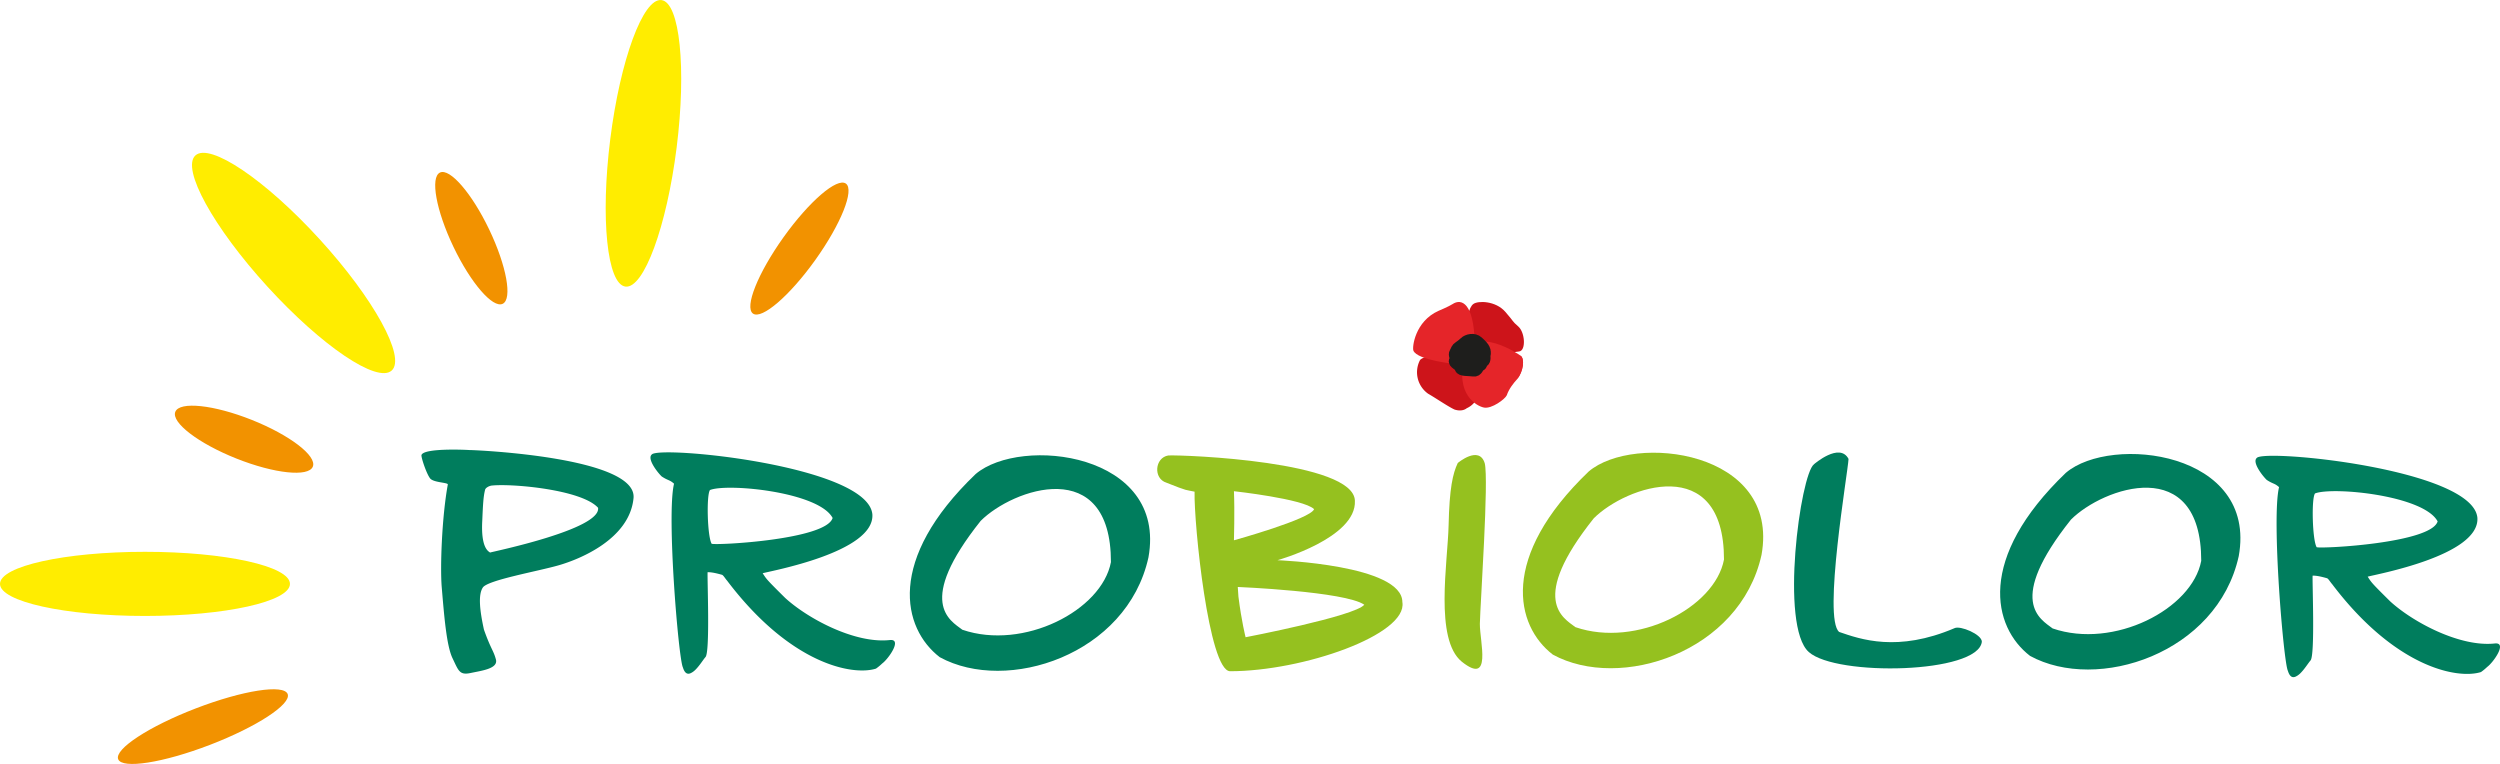
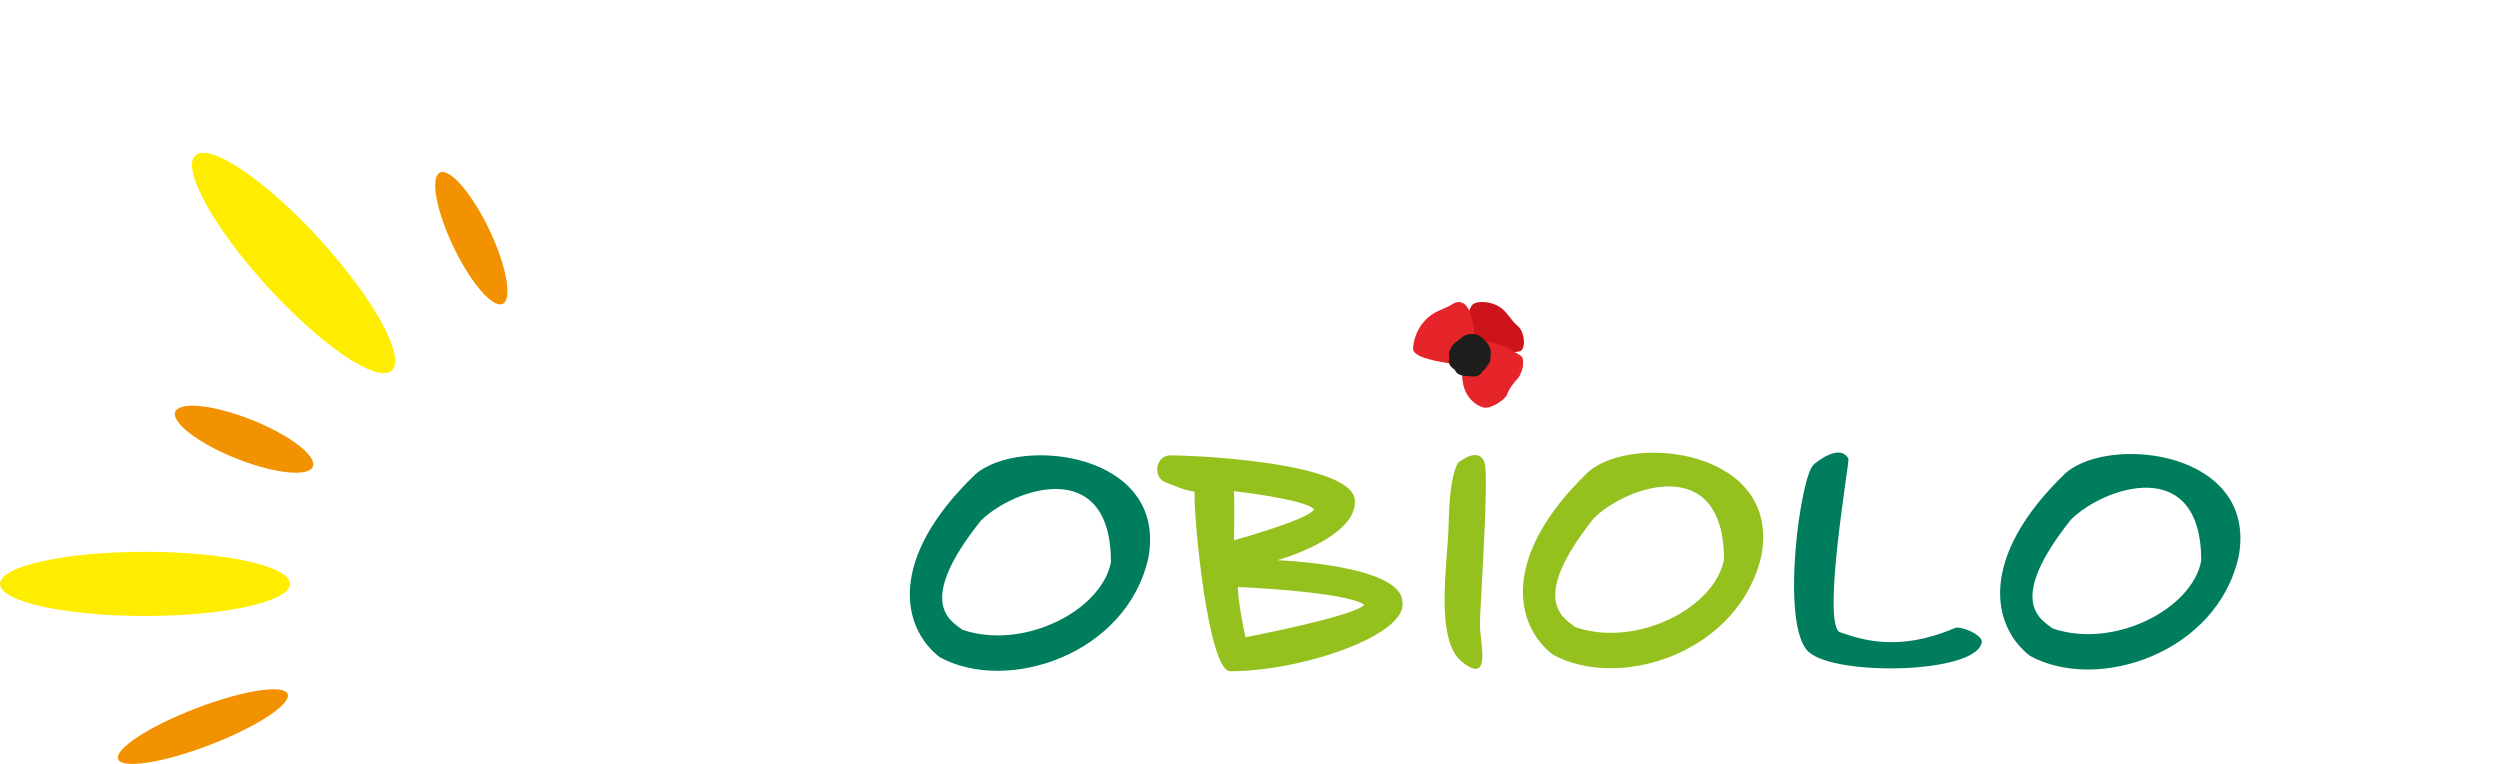
<svg xmlns="http://www.w3.org/2000/svg" version="1.1" id="Calque_1" x="0px" y="0px" width="108.656px" height="33.203px" viewBox="0 0 108.656 33.203" xml:space="preserve">
  <path fill="#007D5D" d="M78.842 20.177c-.592.43-1.494 7.04-.227 8.162 1.195 1.068 7.357.945 7.521-.447 0-.322-.939-.711-1.184-.592-2.48 1.06-4.095.484-5.017.166-.717-.571.382-6.956.407-7.52-.387-.739-1.5.23-1.5.23z" />
  <path fill="#95C11F" d="M63.358 20.123c-.217.458-.362 1.088-.398 2.7s-.622 4.96.572 5.935c1.33 1.06.78-.873.786-1.645.023-.947.393-6.268.212-6.98-.246-.794-1.172-.01-1.172-.01zM60.95 26.174c.01-1.625-5.429-1.826-5.429-1.826s3.448-.963 3.366-2.587c-.052-1.714-7.418-1.996-8.108-1.966-.592.096-.665 1.004-.083 1.184.97.388.816.3 1.223.39-.033 1.4.617 7.777 1.54 7.804 3.175 0 7.72-1.588 7.492-3zm-7.32-2.692s.037-1.264 0-2.133c0 0 3.027.332 3.484.78-.156.432-3.483 1.353-3.483 1.353zm.506 4.214s-.176-.69-.311-1.766c-.004-.059-.026-.362-.028-.419 0 0 4.671.194 5.499.772-.416.503-5.16 1.413-5.16 1.413z" />
-   <path fill="#007D5D" d="M20.4 19.56c-.255-.017-1.97-.086-2.08.213-.03.078.211.81.373 1.018.146.188.786.176.77.267-.261 1.434-.337 3.61-.263 4.476.103 1.22.205 2.527.467 3.072.262.545.301.747.784.645.482-.103 1.212-.188 1.102-.592-.11-.404-.215-.434-.52-1.295-.173-.795-.264-1.502-.048-1.829.217-.327 2.412-.708 3.31-.97.9-.26 3.069-1.135 3.24-2.916.17-1.782-6.853-2.09-7.134-2.089zm.9 4.455c-.09-.062-.405-.225-.339-1.395.028-.648.045-1.032.121-1.327.016-.095.185-.179.295-.19.912-.092 3.907.18 4.616.966.142.942-4.606 1.91-4.692 1.946zM38.683 27.817c-1.516.171-3.568-.925-4.556-1.828-.866-.856-.81-.821-.98-1.074.308-.094 4.88-.907 4.768-2.562-.2-2.116-9.28-2.999-9.588-2.598-.222.191.285.82.436.956.288.188.33.132.533.312-.332 1.343.197 7.625.384 7.983.28.71.785-.225.984-.451.2-.227.072-3.354.09-3.685.194-.007.454.065.62.11.063.014.155.18.224.252 2.76 3.65 5.468 4.146 6.473 3.828a2.32 2.32 0 00.273-.225c.264-.191.88-1.065.34-1.018zm-7.752-4.183c-.187-.301-.236-2.122-.073-2.337.78-.302 4.727.083 5.33 1.215-.281.945-5.022 1.194-5.257 1.122zm-1.635-2.61c-.332 1.342.197 7.624.384 7.982.222.742.785-.225.984-.451M108.44 27.966c-1.516.171-3.568-.925-4.555-1.828-.866-.855-.81-.82-.98-1.074.307-.094 4.879-.907 4.768-2.562-.201-2.116-9.28-2.999-9.588-2.598-.222.191.284.82.436.957.287.187.329.131.533.311-.333 1.344.196 7.625.383 7.983.28.71.786-.225.985-.451.199-.227.072-3.354.09-3.685.194-.007.454.065.619.11.064.014.155.18.224.252 2.76 3.65 5.468 4.146 6.474 3.828a2.32 2.32 0 00.273-.225c.263-.191.88-1.065.339-1.018zm-7.752-4.183c-.187-.301-.235-2.122-.072-2.337.779-.302 4.726.083 5.329 1.215-.28.945-5.021 1.194-5.257 1.122zm-1.634-2.61c-.333 1.343.196 7.624.383 7.982.223.742.786-.225.985-.451" />
  <path fill="#95C11F" d="M69.05 20.491c-3.886 3.724-3.19 6.706-1.56 7.96 2.92 1.597 8.135-.1 9.07-4.334.821-4.55-5.547-5.295-7.51-3.626zm-.578 6.767c-.533-.406-2.037-1.173.796-4.73 1.402-1.403 5.661-2.889 5.661 1.79-.396 2.106-3.804 3.85-6.457 2.94z" />
  <path fill="#007D5D" d="M42.404 20.603c-3.885 3.724-3.19 6.705-1.56 7.96 2.92 1.597 8.136-.1 9.07-4.335.821-4.55-5.547-5.294-7.51-3.625zm-.578 6.767c-.532-.406-2.037-1.173.796-4.731 1.403-1.403 5.662-2.888 5.662 1.791-.396 2.106-3.805 3.849-6.458 2.94zM89.79 20.547c-3.884 3.724-3.188 6.706-1.559 7.96 2.92 1.597 8.136-.1 9.07-4.335.821-4.55-5.547-5.294-7.51-3.625zm-.577 6.767c-.532-.406-2.037-1.173.796-4.731 1.402-1.402 5.662-2.888 5.662 1.791-.396 2.106-3.805 3.85-6.458 2.94z" />
-   <path fill="#CD141A" d="M61.709 15.666c.114-.242 1.774-.519 2.072-.33.299.19 1.018 1.933-.036 2.408 0 0-.177.17-.53.055-.287-.134-.818-.5-1.144-.686a1.143 1.143 0 01-.362-1.447z" />
  <path fill="#CD141A" d="M64.039 13.21c.203-.147.963-.14 1.383.34.421.482.269.379.567.64s.342 1.061.03 1.086c-.31.024-1.444.329-1.907.207-.463-.122-.488-1.975-.073-2.274z" />
  <path fill="#E52529" d="M61.43 15.239c-.06-.14.066-1.274 1.096-1.731 0 0 .41-.17.598-.287.408-.274.926-.03.969 1.652.122 1.049-.848.945-.848.945s-1.64-.158-1.816-.579z" />
  <path fill="#E52529" d="M66.085 15.456c.194.136.123.683-.141 1.018-.16.173-.365.432-.456.706-.073.166-.656.6-.99.534-.335-.064-1.245-.591-.853-2.146s2.44-.112 2.44-.112z" />
  <path fill="#1E1E1C" stroke="#1E1E1C" stroke-width="0.5" stroke-miterlimit="10" d="M63.654 14.885c.127-.12.407-.187.576-.032.17.155.235.222.284.326.032.057.04.195.022.25-.018.055.028.229-.064.279-.091.05-.045.146-.146.183s-.105.256-.288.224-.558.004-.567-.124c-.009-.128-.324-.21-.242-.329.082-.119-.064-.22.014-.343.077-.123.045-.16.178-.247.132-.086.196-.152.233-.187z" />
  <path fill="#E52529" d="M66.085 15.456c.194.136.123.683-.141 1.018" />
-   <ellipse transform="rotate(-82.838 27.967 6.23)" fill="#FFED00" cx="27.967" cy="6.229" rx="6.275" ry="1.454" />
  <ellipse transform="rotate(-42.39 12.76 11.43)" fill="#FFED00" cx="12.76" cy="11.429" rx="1.532" ry="6.328" />
  <ellipse fill="#FFED00" cx="6.301" cy="25.377" rx="6.301" ry="1.394" />
  <ellipse transform="rotate(-68.276 10.608 19.089)" fill="#F29200" cx="10.608" cy="19.089" rx="0.904" ry="3.217" />
-   <ellipse transform="rotate(-54.446 34.745 10.804)" fill="#F29200" cx="34.745" cy="10.804" rx="3.472" ry="0.849" />
  <ellipse transform="rotate(-25.546 20.485 10.352)" fill="#F29200" cx="20.485" cy="10.352" rx="0.863" ry="3.161" />
  <ellipse transform="rotate(-21.023 8.82 31.58)" fill="#F29200" cx="8.819" cy="31.58" rx="3.946" ry="0.85" />
</svg>